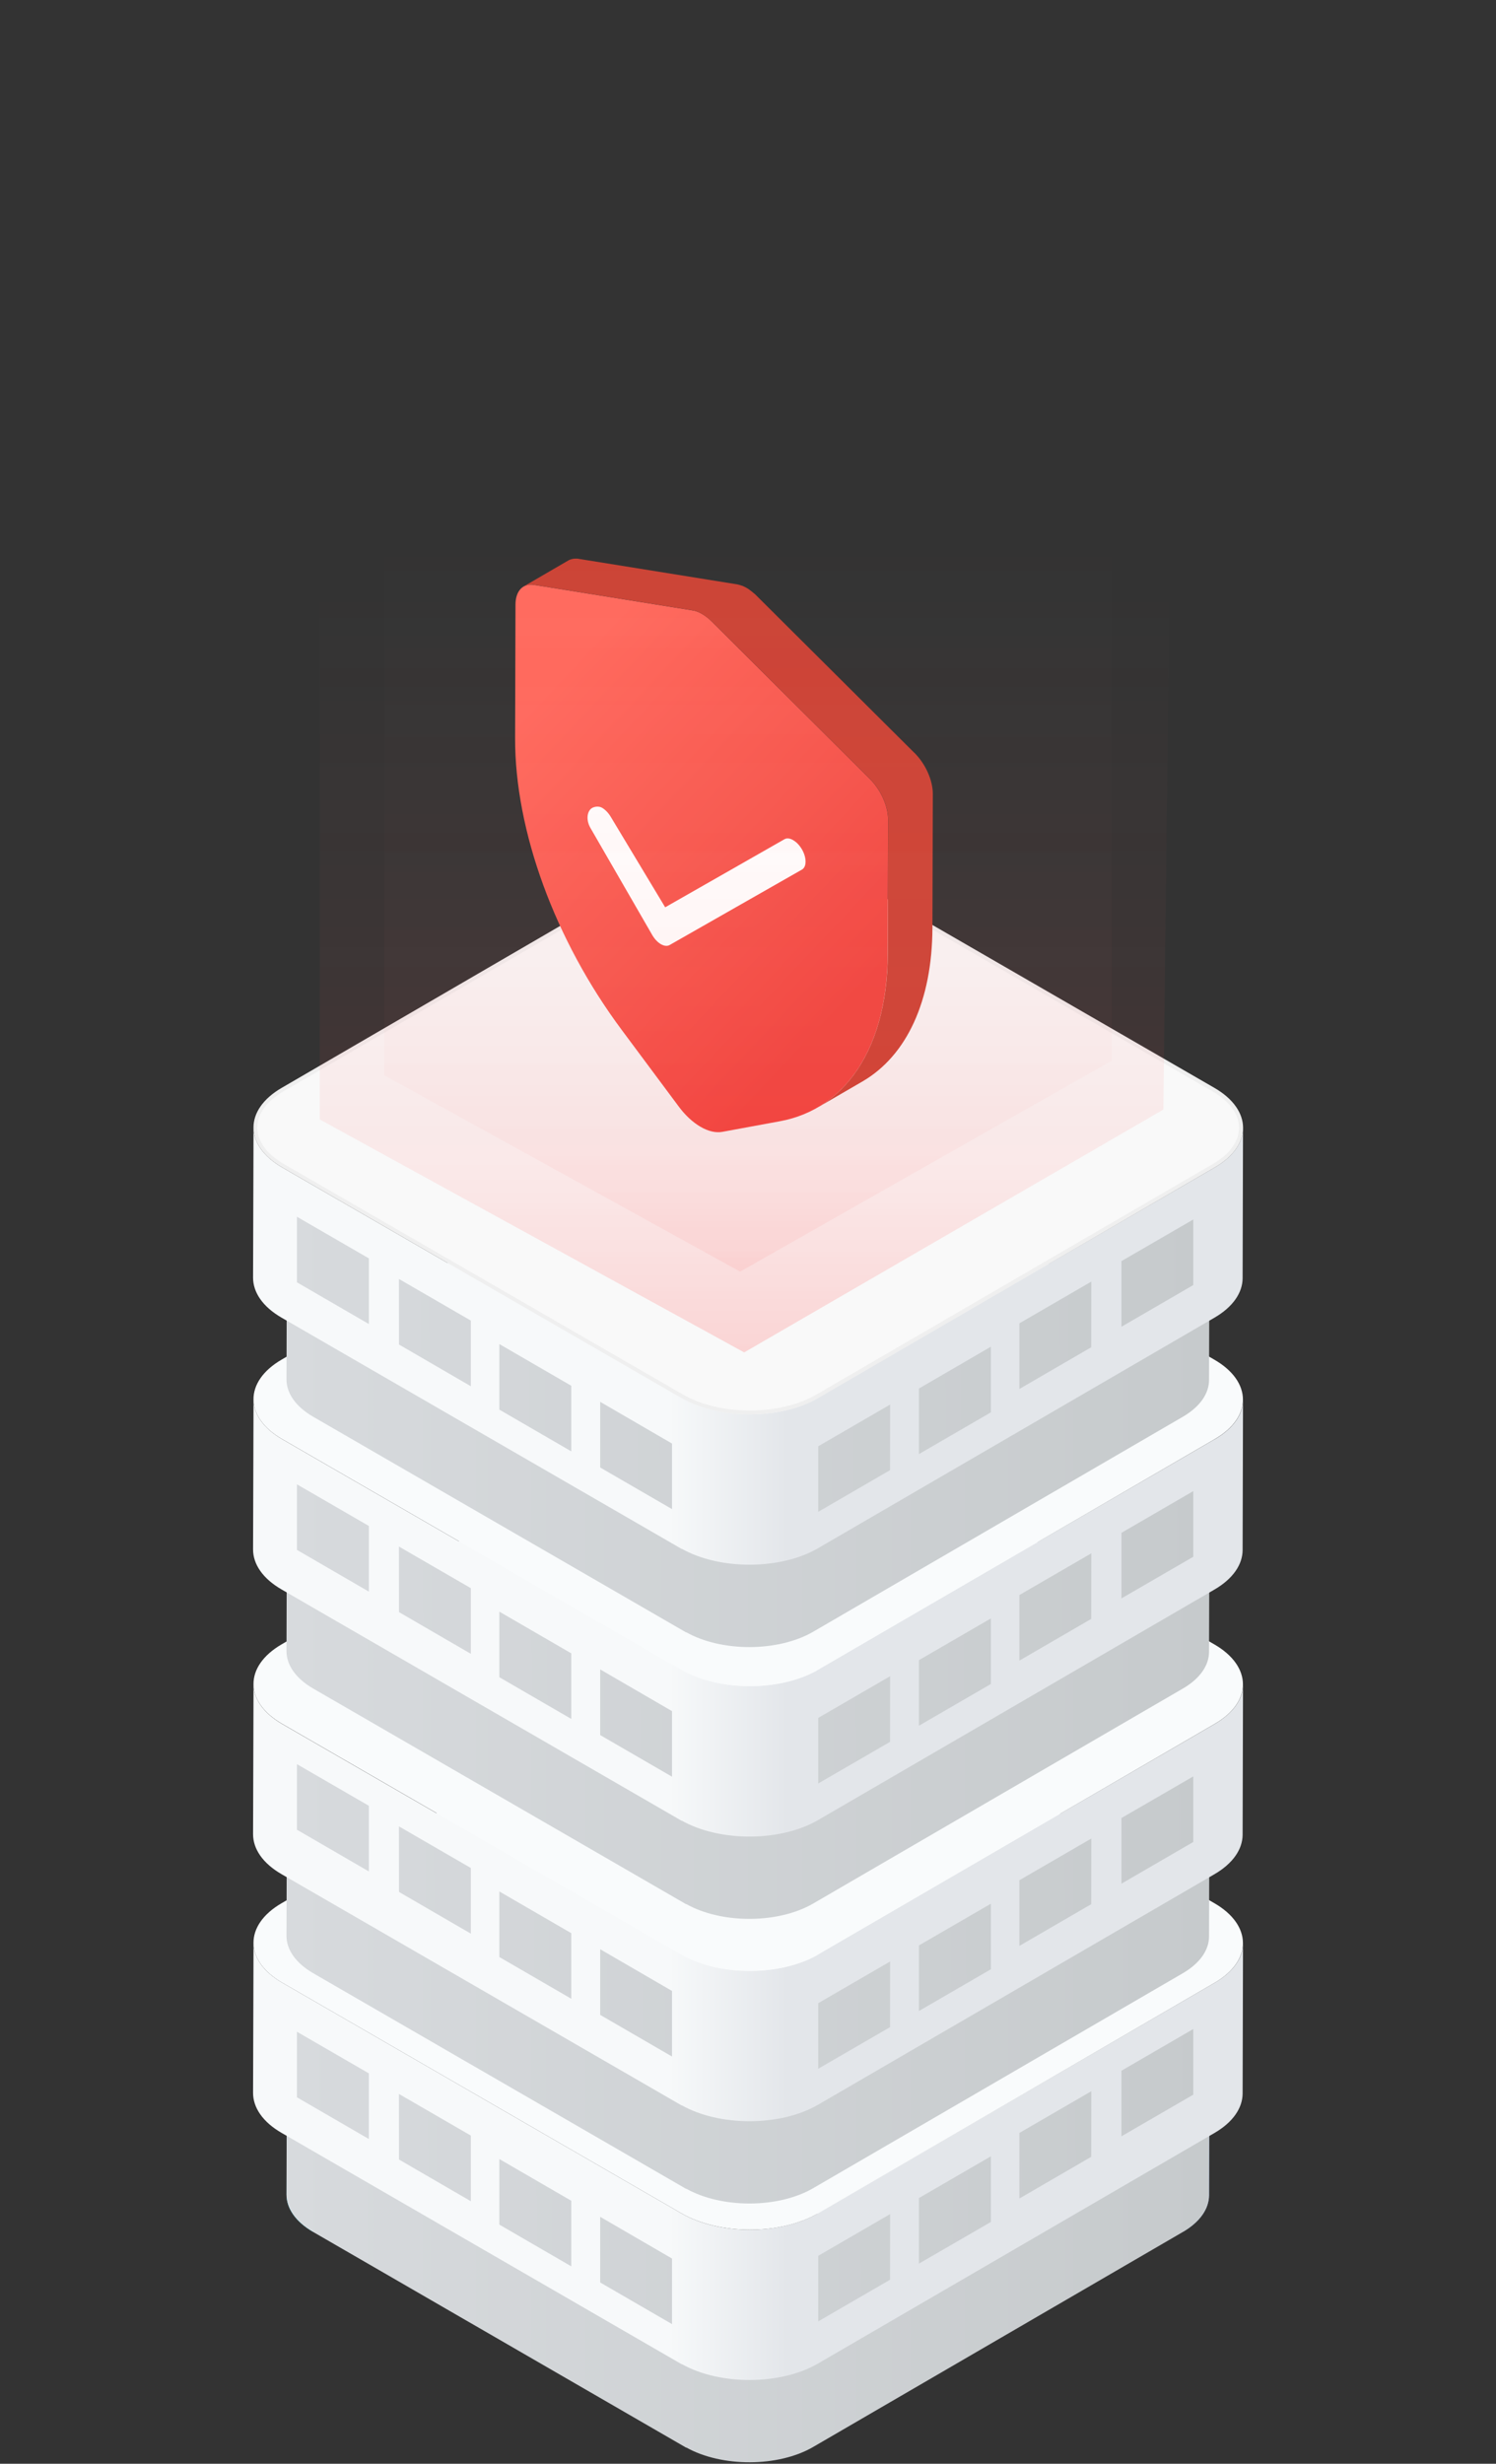
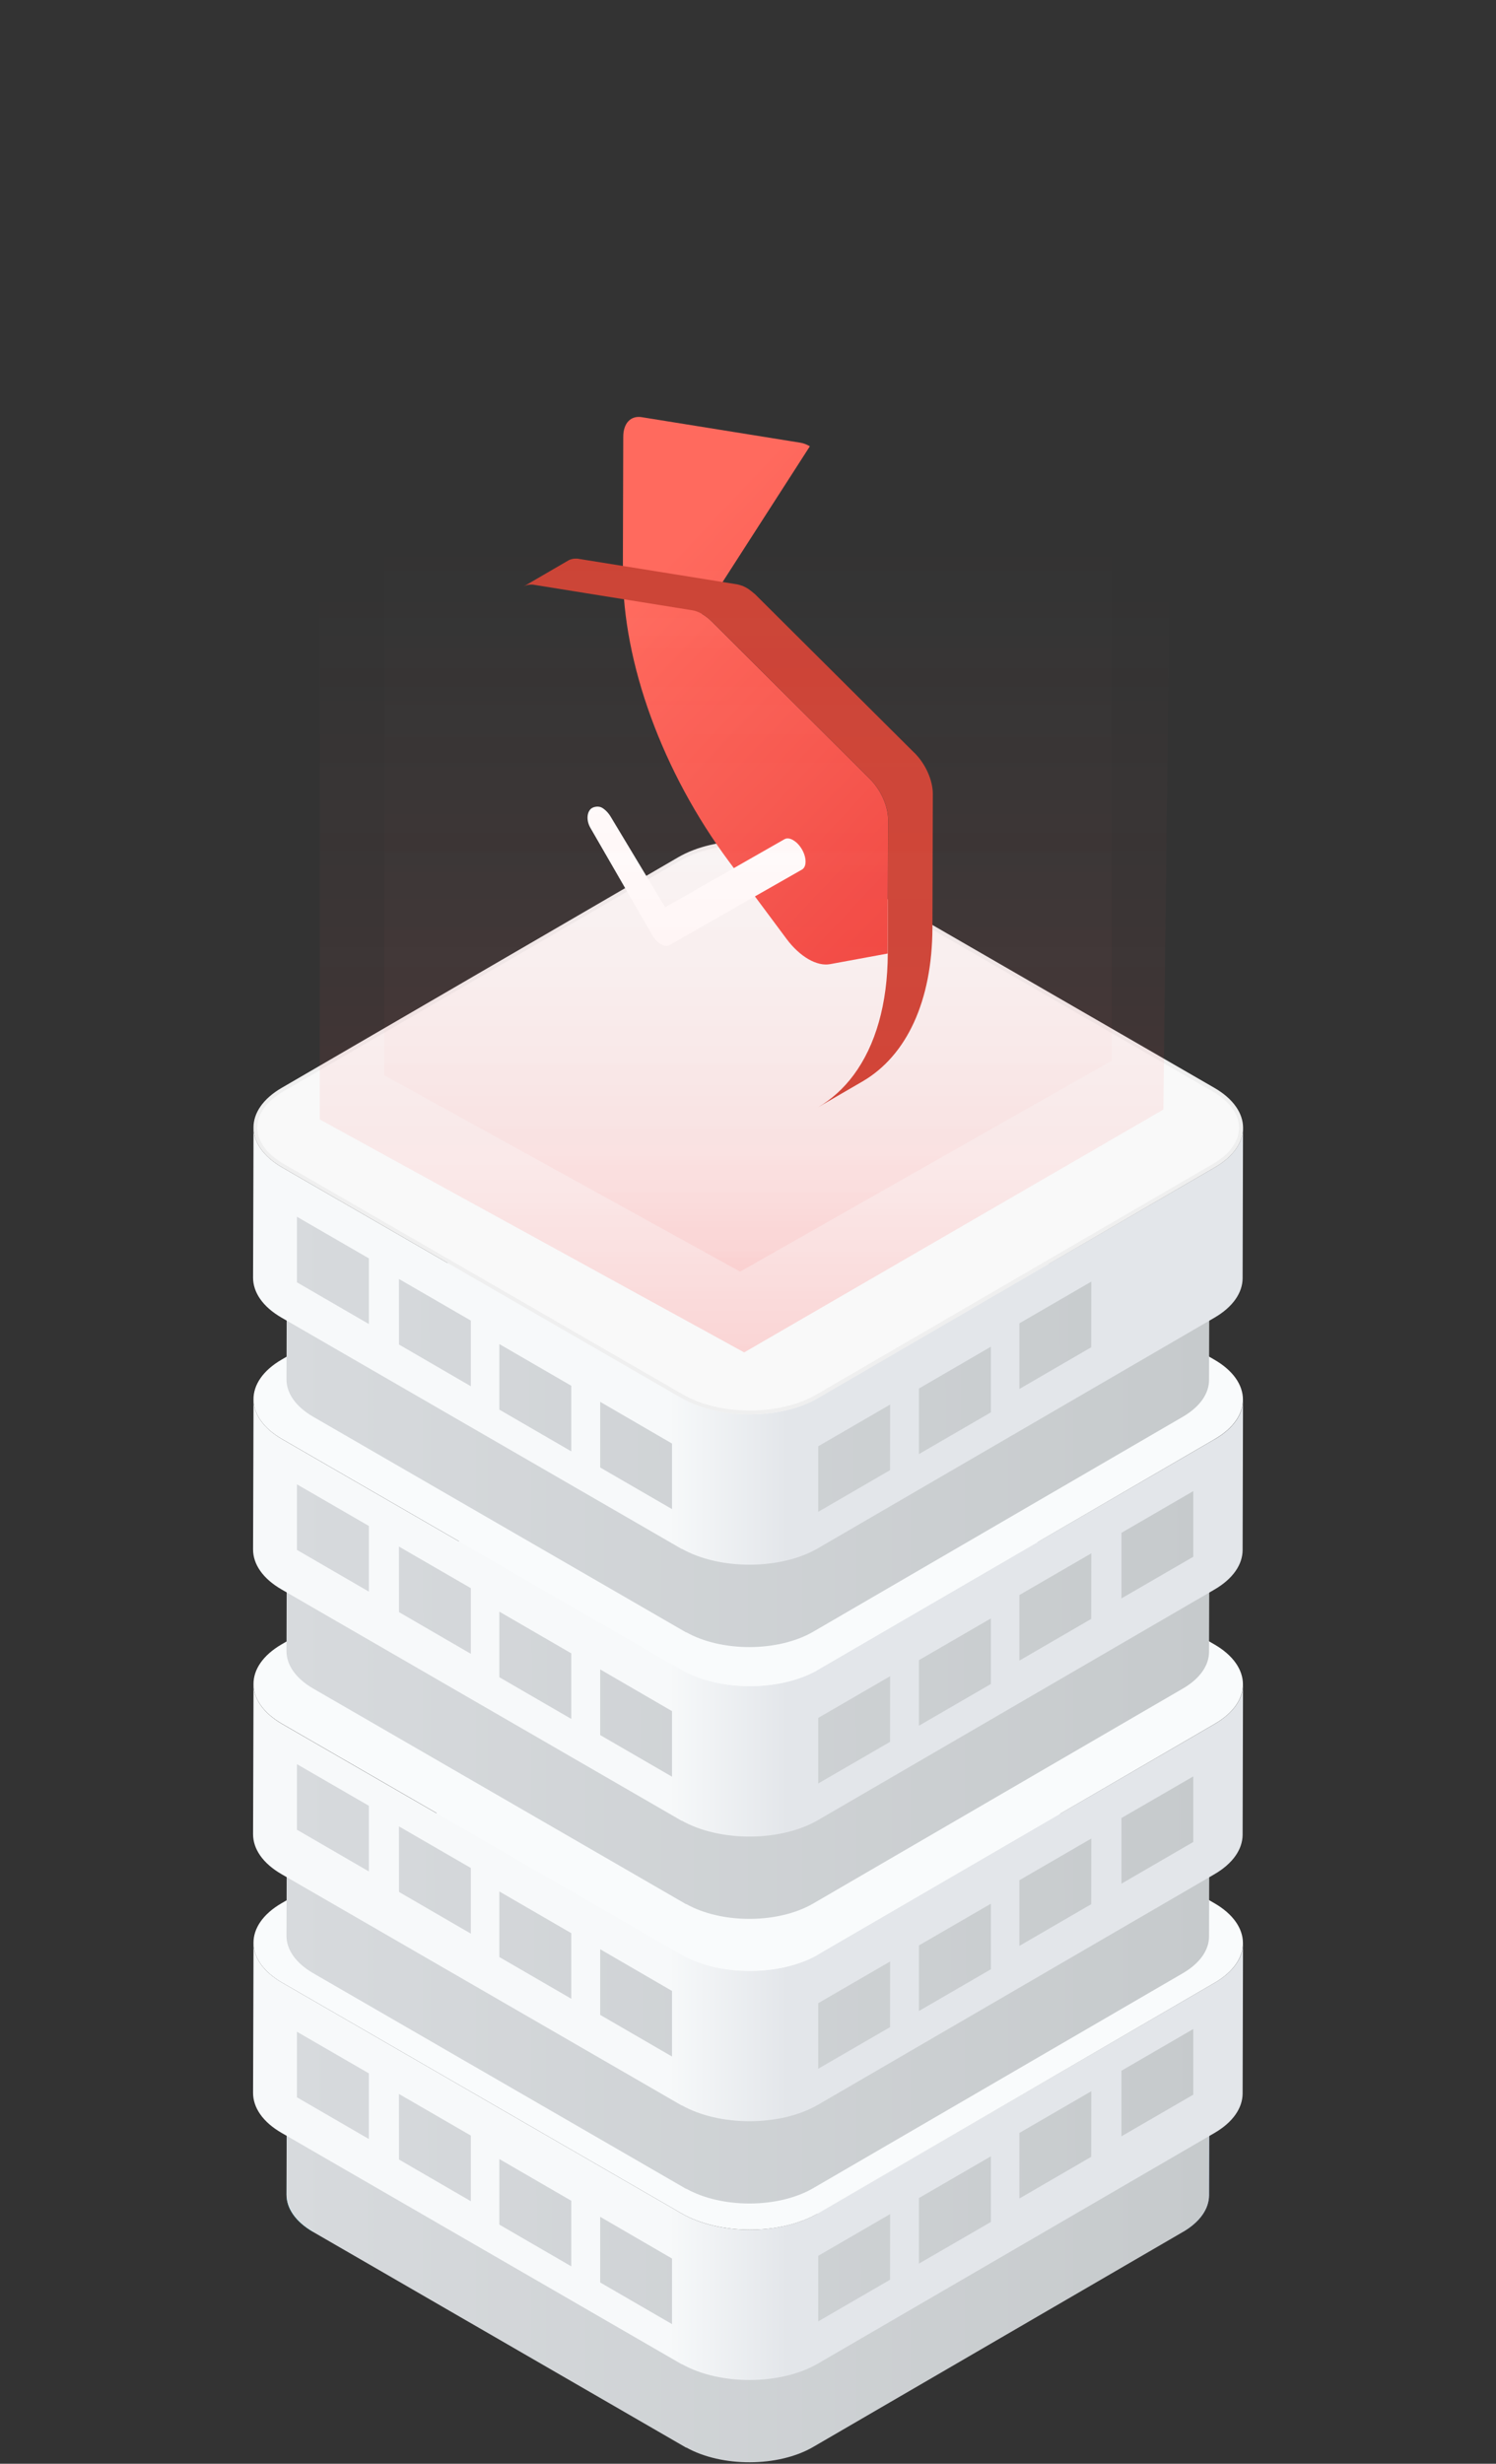
<svg xmlns="http://www.w3.org/2000/svg" xmlns:xlink="http://www.w3.org/1999/xlink" id="Layer_1" data-name="Layer 1" viewBox="0 0 192 316">
  <rect x="0" y="0" width="192" height="316" fill="#333333" stroke="none" />
  <defs>
    <style>
      .cls-1 {
        fill: url(#linear-gradient-15);
      }

      .cls-2 {
        fill: url(#linear-gradient-13);
      }

      .cls-3 {
        fill: url(#linear-gradient-28);
      }

      .cls-4 {
        fill: url(#linear-gradient-42);
      }

      .cls-5 {
        fill: #cc4436;
      }

      .cls-6 {
        fill: url(#linear-gradient-2);
      }

      .cls-7 {
        fill: url(#linear-gradient-25);
      }

      .cls-8 {
        fill: url(#linear-gradient-10);
      }

      .cls-9 {
        fill: url(#linear-gradient-12);
      }

      .cls-10 {
        fill: url(#linear-gradient-40);
      }

      .cls-11 {
        fill: url(#linear-gradient-27);
      }

      .cls-12 {
        fill: url(#linear-gradient-37);
      }

      .cls-13 {
        fill: #6e90d1;
      }

      .cls-14 {
        fill: #fff;
      }

      .cls-15 {
        fill: url(#linear-gradient-39);
      }

      .cls-16 {
        fill: #08dcff;
      }

      .cls-17 {
        fill: #f9fbfc;
      }

      .cls-18 {
        fill: url(#linear-gradient-26);
      }

      .cls-19 {
        fill: url(#linear-gradient-4);
      }

      .cls-20 {
        fill: url(#linear-gradient-35);
      }

      .cls-21 {
        fill: url(#linear-gradient-30);
      }

      .cls-22 {
        fill: #f9f9f9;
      }

      .cls-23 {
        fill: url(#linear-gradient-3);
      }

      .cls-24 {
        fill: url(#linear-gradient-34);
      }

      .cls-25 {
        fill: url(#linear-gradient-5);
      }

      .cls-26 {
        fill: url(#linear-gradient-38);
      }

      .cls-27 {
        fill: url(#linear-gradient-22);
      }

      .cls-28 {
        fill: url(#linear-gradient-24);
      }

      .cls-29 {
        isolation: isolate;
      }

      .cls-30 {
        fill: url(#linear-gradient-43);
        opacity: .3;
      }

      .cls-31 {
        fill: url(#linear-gradient-33);
      }

      .cls-32 {
        fill: url(#linear-gradient-8);
      }

      .cls-33 {
        fill: url(#linear-gradient-14);
      }

      .cls-34 {
        fill: url(#linear-gradient-29);
      }

      .cls-35 {
        fill: url(#linear-gradient-20);
      }

      .cls-36 {
        fill: url(#linear-gradient-17);
      }

      .cls-37 {
        fill: url(#linear-gradient-7);
      }

      .cls-38 {
        fill: #efefef;
      }

      .cls-39 {
        fill: url(#linear-gradient-9);
      }

      .cls-40 {
        fill: url(#linear-gradient-11);
      }

      .cls-41 {
        fill: url(#linear-gradient-19);
      }

      .cls-42 {
        fill: url(#linear-gradient-6);
      }

      .cls-43 {
        fill: url(#linear-gradient-36);
      }

      .cls-44 {
        fill: url(#linear-gradient-21);
      }

      .cls-45 {
        fill: url(#linear-gradient-32);
      }

      .cls-46 {
        fill: url(#linear-gradient-41);
      }

      .cls-47 {
        fill: url(#linear-gradient-16);
      }

      .cls-48 {
        fill: url(#linear-gradient);
      }

      .cls-49 {
        fill: url(#linear-gradient-23);
      }

      .cls-50 {
        fill: url(#linear-gradient-31);
      }

      .cls-51 {
        fill: url(#linear-gradient-18);
      }
    </style>
    <linearGradient id="linear-gradient" x1="36.78" y1="289.66" x2="155.22" y2="289.66" gradientUnits="userSpaceOnUse">
      <stop offset="0" stop-color="#d7dadd" />
      <stop offset="1" stop-color="#c6cacc" />
    </linearGradient>
    <linearGradient id="linear-gradient-2" x1="32.47" y1="277.21" x2="159.53" y2="277.21" gradientUnits="userSpaceOnUse">
      <stop offset=".42" stop-color="#f7f9fa" />
      <stop offset=".54" stop-color="#e3e6ea" />
    </linearGradient>
    <linearGradient id="linear-gradient-3" y1="256.47" y2="256.47" xlink:href="#linear-gradient" />
    <linearGradient id="linear-gradient-4" y1="244.02" y2="244.02" xlink:href="#linear-gradient-2" />
    <linearGradient id="linear-gradient-5" y1="219.95" y2="219.95" xlink:href="#linear-gradient" />
    <linearGradient id="linear-gradient-6" y1="207.5" y2="207.5" xlink:href="#linear-gradient-2" />
    <linearGradient id="linear-gradient-7" y1="185.1" y2="185.1" xlink:href="#linear-gradient" />
    <linearGradient id="linear-gradient-8" y1="172.65" y2="172.65" xlink:href="#linear-gradient-2" />
    <linearGradient id="linear-gradient-9" x1="36.86" y1="187.67" x2="154.56" y2="186.63" xlink:href="#linear-gradient" />
    <linearGradient id="linear-gradient-10" x1="36.79" y1="180.38" x2="154.5" y2="179.33" xlink:href="#linear-gradient" />
    <linearGradient id="linear-gradient-11" x1="36.72" y1="172.14" x2="154.43" y2="171.1" xlink:href="#linear-gradient" />
    <linearGradient id="linear-gradient-12" x1="36.65" y1="164.28" x2="154.36" y2="163.24" xlink:href="#linear-gradient" />
    <linearGradient id="linear-gradient-13" x1="37.16" y1="222.51" x2="154.87" y2="221.47" xlink:href="#linear-gradient" />
    <linearGradient id="linear-gradient-14" x1="37.1" y1="215.22" x2="154.81" y2="214.18" xlink:href="#linear-gradient" />
    <linearGradient id="linear-gradient-15" x1="37.03" y1="206.98" x2="154.73" y2="205.94" xlink:href="#linear-gradient" />
    <linearGradient id="linear-gradient-16" x1="36.96" y1="199.12" x2="154.67" y2="198.08" xlink:href="#linear-gradient" />
    <linearGradient id="linear-gradient-17" x1="37.49" y1="259.1" x2="155.2" y2="258.05" xlink:href="#linear-gradient" />
    <linearGradient id="linear-gradient-18" x1="37.42" y1="251.8" x2="155.13" y2="250.76" xlink:href="#linear-gradient" />
    <linearGradient id="linear-gradient-19" x1="37.35" y1="243.57" x2="155.06" y2="242.52" xlink:href="#linear-gradient" />
    <linearGradient id="linear-gradient-20" x1="37.28" y1="235.71" x2="154.99" y2="234.66" xlink:href="#linear-gradient" />
    <linearGradient id="linear-gradient-21" x1="37.78" y1="291.5" x2="155.48" y2="290.46" xlink:href="#linear-gradient" />
    <linearGradient id="linear-gradient-22" x1="37.71" y1="284.2" x2="155.42" y2="283.16" xlink:href="#linear-gradient" />
    <linearGradient id="linear-gradient-23" x1="37.64" y1="275.97" x2="155.35" y2="274.92" xlink:href="#linear-gradient" />
    <linearGradient id="linear-gradient-24" x1="37.57" y1="268.11" x2="155.28" y2="267.06" xlink:href="#linear-gradient" />
    <linearGradient id="linear-gradient-25" x1="37.78" y1="291.6" x2="155.49" y2="290.56" xlink:href="#linear-gradient" />
    <linearGradient id="linear-gradient-26" x1="37.71" y1="284.07" x2="155.42" y2="283.03" xlink:href="#linear-gradient" />
    <linearGradient id="linear-gradient-27" x1="37.64" y1="275.61" x2="155.34" y2="274.57" xlink:href="#linear-gradient" />
    <linearGradient id="linear-gradient-28" x1="37.56" y1="267.52" x2="155.27" y2="266.47" xlink:href="#linear-gradient" />
    <linearGradient id="linear-gradient-29" x1="37.47" y1="257.28" x2="155.18" y2="256.24" xlink:href="#linear-gradient" />
    <linearGradient id="linear-gradient-30" x1="37.41" y1="249.76" x2="155.11" y2="248.71" xlink:href="#linear-gradient" />
    <linearGradient id="linear-gradient-31" x1="37.33" y1="241.29" x2="155.04" y2="240.25" xlink:href="#linear-gradient" />
    <linearGradient id="linear-gradient-32" x1="37.26" y1="233.2" x2="154.97" y2="232.15" xlink:href="#linear-gradient" />
    <linearGradient id="linear-gradient-33" x1="37.15" y1="221.4" x2="154.86" y2="220.35" xlink:href="#linear-gradient" />
    <linearGradient id="linear-gradient-34" x1="37.09" y1="213.87" x2="154.8" y2="212.83" xlink:href="#linear-gradient" />
    <linearGradient id="linear-gradient-35" x1="37.01" y1="205.41" x2="154.72" y2="204.36" xlink:href="#linear-gradient" />
    <linearGradient id="linear-gradient-36" x1="36.94" y1="197.31" x2="154.65" y2="196.27" xlink:href="#linear-gradient" />
    <linearGradient id="linear-gradient-37" x1="36.85" y1="187.08" x2="154.56" y2="186.03" xlink:href="#linear-gradient" />
    <linearGradient id="linear-gradient-38" x1="36.78" y1="179.55" x2="154.49" y2="178.51" xlink:href="#linear-gradient" />
    <linearGradient id="linear-gradient-39" x1="36.71" y1="171.09" x2="154.42" y2="170.04" xlink:href="#linear-gradient" />
    <linearGradient id="linear-gradient-40" x1="36.64" y1="162.99" x2="154.34" y2="161.95" xlink:href="#linear-gradient" />
    <linearGradient id="linear-gradient-41" x1="67.75" y1="90.65" x2="108.56" y2="129.2" gradientUnits="userSpaceOnUse">
      <stop offset="0" stop-color="#ff6a5e" />
      <stop offset=".55" stop-color="#f7584f" />
      <stop offset="1" stop-color="#f04741" />
    </linearGradient>
    <linearGradient id="linear-gradient-42" x1="96" y1="-5.54" x2="96" y2="173.83" gradientUnits="userSpaceOnUse">
      <stop offset="0" stop-color="#ff8f8f" stop-opacity="0" />
      <stop offset=".45" stop-color="#ff8686" stop-opacity="0" />
      <stop offset=".69" stop-color="#ff6969" stop-opacity=".04" />
      <stop offset=".87" stop-color="#ff3737" stop-opacity=".09" />
      <stop offset="1" stop-color="red" stop-opacity=".15" />
    </linearGradient>
    <linearGradient id="linear-gradient-43" x1="96" y1="-5.2" x2="96" y2="163.44" gradientUnits="userSpaceOnUse">
      <stop offset="0" stop-color="#ffd4d4" stop-opacity="0" />
      <stop offset=".42" stop-color="#ffcaca" stop-opacity="0" />
      <stop offset=".63" stop-color="#ffa9a9" stop-opacity=".04" />
      <stop offset=".8" stop-color="#ff7272" stop-opacity=".09" />
      <stop offset=".95" stop-color="#ff2323" stop-opacity=".17" />
      <stop offset="1" stop-color="red" stop-opacity=".2" />
    </linearGradient>
  </defs>
  <g>
    <g>
      <path class="cls-13" d="M155.22,263.58c-.01,5.99-.03,11.98-.05,17.97,0,1.71-1.12,3.41-3.37,4.72l.05-17.97c2.25-1.31,3.37-3.01,3.37-4.72Z" />
      <path class="cls-16" d="M36.78,281.49c.02-5.99.03-11.98.05-17.97,0,1.73,1.14,3.46,3.42,4.78l-.05,17.97c-2.29-1.32-3.43-3.05-3.42-4.78Z" />
      <path class="cls-48" d="M151.85,268.3l-47.6,27.61v.04c-4.53,2.54-11.76,2.51-16.25-.08h0s-47.76-27.57-47.76-27.57c-2.29-1.32-3.43-3.05-3.42-4.78l-.05,17.97c0,1.73,1.14,3.46,3.42,4.78l47.88,27.67v-.03c4.55,2.55,11.81,2.54,16.29-.06h0s47.44-27.57,47.44-27.57c2.25-1.31,3.37-3.01,3.37-4.72.02-5.99.04-11.98.05-17.97,0,1.71-1.12,3.41-3.37,4.72Z" />
    </g>
    <path class="cls-6" d="M155.91,254.3l-51.05,29.61v.05c-4.86,2.72-12.62,2.69-17.43-.09h0s-51.22-29.58-51.22-29.58c-2.45-1.41-3.68-3.27-3.67-5.13l-.06,19.28c0,1.86,1.22,3.72,3.67,5.13l51.36,29.68v-.03c4.88,2.74,12.66,2.72,17.47-.07h0s50.88-29.57,50.88-29.57c2.41-1.4,3.61-3.23,3.62-5.06.02-6.43.03-12.85.05-19.28,0,1.83-1.21,3.66-3.62,5.06Z" />
    <path class="cls-17" d="M155.85,244.1c4.87,2.81,4.9,7.38.06,10.2l-50.88,29.57c-4.85,2.82-12.73,2.81-17.6,0l-51.22-29.58c-4.87-2.81-4.91-7.38-.06-10.19l50.88-29.57c4.85-2.82,12.73-2.81,17.6,0l51.22,29.57Z" />
    <path class="cls-23" d="M151.85,235.11l-47.6,27.61v.04c-4.53,2.54-11.76,2.51-16.25-.08h0s-47.76-27.57-47.76-27.57c-2.29-1.32-3.43-3.05-3.42-4.78l-.05,17.97c0,1.73,1.14,3.46,3.42,4.78l47.88,27.67v-.03c4.55,2.55,11.81,2.54,16.29-.06h0s47.44-27.57,47.44-27.57c2.25-1.31,3.37-3.01,3.37-4.72.02-5.99.04-11.98.05-17.98,0,1.71-1.12,3.41-3.37,4.72Z" />
    <path class="cls-19" d="M155.91,221.11l-51.05,29.62v.05c-4.86,2.72-12.62,2.69-17.43-.09h0s-51.22-29.57-51.22-29.57c-2.45-1.42-3.68-3.28-3.67-5.14l-.06,19.28c0,1.86,1.22,3.72,3.67,5.13l51.36,29.67v-.03c4.88,2.74,12.66,2.72,17.47-.07h0s50.88-29.57,50.88-29.57c2.41-1.4,3.61-3.23,3.62-5.06.02-6.42.03-12.85.05-19.28,0,1.83-1.21,3.66-3.62,5.06Z" />
    <path class="cls-17" d="M155.85,210.91c4.87,2.81,4.9,7.38.06,10.19l-50.88,29.57c-4.85,2.82-12.73,2.81-17.6,0l-51.22-29.57c-4.87-2.81-4.91-7.38-.06-10.2l50.88-29.57c4.85-2.82,12.73-2.81,17.6,0l51.22,29.58Z" />
    <path class="cls-25" d="M151.85,198.59l-47.6,27.61v.04c-4.53,2.54-11.76,2.51-16.25-.08h0s-47.76-27.57-47.76-27.57c-2.29-1.32-3.43-3.05-3.42-4.78l-.05,17.97c0,1.73,1.14,3.47,3.42,4.79l47.88,27.67v-.03c4.55,2.56,11.81,2.54,16.29-.06h0s47.44-27.57,47.44-27.57c2.25-1.3,3.37-3.01,3.37-4.72.02-5.99.04-11.98.05-17.97,0,1.71-1.12,3.41-3.37,4.72Z" />
    <path class="cls-42" d="M155.91,184.59l-51.05,29.61v.05c-4.86,2.72-12.62,2.69-17.43-.09h0s-51.22-29.57-51.22-29.57c-2.45-1.42-3.68-3.28-3.67-5.13l-.06,19.28c0,1.86,1.22,3.72,3.67,5.13l51.36,29.68v-.03c4.88,2.74,12.66,2.72,17.47-.07h0s50.88-29.57,50.88-29.57c2.41-1.4,3.61-3.23,3.62-5.06.02-6.43.03-12.85.05-19.28,0,1.83-1.21,3.66-3.62,5.06Z" />
    <path class="cls-17" d="M155.85,174.39c4.87,2.81,4.9,7.38.06,10.19l-50.88,29.57c-4.85,2.82-12.73,2.81-17.6,0l-51.22-29.57c-4.87-2.81-4.91-7.38-.06-10.2l50.88-29.57c4.85-2.82,12.73-2.81,17.6,0l51.22,29.58Z" />
    <path class="cls-37" d="M151.85,163.74l-47.6,27.61v.04c-4.53,2.54-11.76,2.51-16.25-.08h0s-47.76-27.57-47.76-27.57c-2.29-1.32-3.43-3.05-3.42-4.78l-.05,17.97c0,1.73,1.14,3.46,3.42,4.78l47.88,27.67v-.03c4.55,2.56,11.81,2.54,16.29-.06h0s47.44-27.57,47.44-27.57c2.25-1.31,3.37-3.01,3.37-4.72.02-5.99.04-11.98.05-17.97,0,1.71-1.12,3.41-3.37,4.72Z" />
    <path class="cls-32" d="M155.91,149.73l-51.05,29.61v.05c-4.86,2.72-12.62,2.69-17.43-.09h0s-51.22-29.57-51.22-29.57c-2.45-1.42-3.68-3.28-3.67-5.13l-.06,19.28c0,1.86,1.22,3.72,3.67,5.13l51.36,29.67v-.03c4.88,2.74,12.66,2.72,17.47-.07h0s50.88-29.57,50.88-29.57c2.41-1.4,3.61-3.23,3.62-5.06.02-6.43.03-12.85.05-19.28,0,1.83-1.21,3.66-3.62,5.06Z" />
    <g>
      <g>
        <path class="cls-22" d="M96.24,181.17c-3.28,0-6.37-.74-8.69-2.08l-51.22-29.57c-2.29-1.32-3.55-3.06-3.55-4.9,0-1.83,1.24-3.55,3.49-4.87l50.88-29.57c2.3-1.34,5.38-2.08,8.66-2.08s6.37.74,8.69,2.08l51.22,29.57c2.28,1.32,3.54,3.06,3.55,4.9,0,1.83-1.24,3.55-3.49,4.86l-50.88,29.57c-2.3,1.34-5.38,2.08-8.66,2.08Z" />
        <path class="cls-38" d="M95.82,107.85v.5c3.24,0,6.28.73,8.56,2.05l51.22,29.57c2.2,1.27,3.42,2.94,3.42,4.68,0,1.73-1.19,3.38-3.37,4.65l-50.88,29.57c-2.27,1.32-5.3,2.04-8.54,2.04s-6.28-.73-8.57-2.04l-51.22-29.57c-2.21-1.27-3.42-2.94-3.42-4.68,0-1.73,1.19-3.38,3.37-4.65l50.88-29.57c2.27-1.32,5.3-2.04,8.54-2.04v-.5M95.82,107.85c-3.18,0-6.37.7-8.79,2.11l-50.88,29.57c-4.85,2.82-4.81,7.38.06,10.2l51.22,29.57c2.44,1.41,5.63,2.11,8.82,2.11s6.37-.7,8.79-2.11l50.88-29.57c4.85-2.82,4.82-7.38-.06-10.2l-51.22-29.57c-2.44-1.41-5.63-2.11-8.81-2.11h0Z" />
      </g>
      <g>
        <polygon class="cls-39" points="105.01 193.91 114.23 188.56 114.24 180.15 105.01 185.5 105.01 193.91" />
        <polygon class="cls-8" points="117.94 186.5 127.17 181.15 127.17 172.73 117.94 178.09 117.94 186.5" />
        <polygon class="cls-40" points="130.83 178.15 140.05 172.8 140.06 164.38 130.83 169.73 130.83 178.15" />
-         <polygon class="cls-9" points="153.15 156.41 143.93 161.75 143.93 170.17 153.15 164.82 153.15 156.41" />
        <polygon class="cls-2" points="105.01 228.75 114.23 223.41 114.24 214.99 105.01 220.34 105.01 228.75" />
        <polygon class="cls-33" points="117.94 221.34 127.17 215.99 127.17 207.58 117.94 212.93 117.94 221.34" />
        <polygon class="cls-1" points="130.83 212.99 140.05 207.64 140.06 199.23 130.83 204.58 130.83 212.99" />
        <polygon class="cls-47" points="143.93 205.01 153.15 199.67 153.15 191.25 143.93 196.6 143.93 205.01" />
        <polygon class="cls-36" points="105.01 265.34 114.23 260 114.24 251.58 105.01 256.93 105.01 265.34" />
        <polygon class="cls-51" points="117.94 257.93 127.17 252.58 127.17 244.17 117.94 249.52 117.94 257.93" />
        <polygon class="cls-41" points="130.83 249.58 140.05 244.23 140.06 235.81 130.83 241.16 130.83 249.58" />
        <polygon class="cls-35" points="143.93 241.6 153.15 236.25 153.15 227.84 143.93 233.18 143.93 241.6" />
        <polygon class="cls-44" points="105.01 297.74 114.23 292.4 114.24 283.98 105.01 289.33 105.01 297.74" />
        <polygon class="cls-27" points="117.94 290.33 127.17 284.99 127.17 276.57 117.94 281.92 117.94 290.33" />
        <polygon class="cls-49" points="130.83 281.98 140.05 276.63 140.06 268.22 130.83 273.57 130.83 281.98" />
        <polygon class="cls-28" points="143.93 274 153.15 268.66 153.15 260.24 143.93 265.59 143.93 274" />
        <polygon class="cls-7" points="77.03 292.75 86.25 298.09 86.25 289.68 77.03 284.33 77.03 292.75" />
        <polygon class="cls-18" points="64.09 285.33 73.32 290.68 73.32 282.27 64.09 276.92 64.09 285.33" />
        <polygon class="cls-11" points="51.21 276.98 60.43 282.33 60.43 273.91 51.2 268.57 51.21 276.98" />
        <polygon class="cls-3" points="38.11 269 47.34 274.35 47.34 265.93 38.11 260.59 38.11 269" />
        <polygon class="cls-34" points="77.03 258.43 86.25 263.77 86.25 255.36 77.03 250.01 77.03 258.43" />
        <polygon class="cls-21" points="64.09 251.01 73.32 256.36 73.32 247.95 64.09 242.6 64.09 251.01" />
        <polygon class="cls-50" points="51.21 242.66 60.43 248.01 60.43 239.59 51.2 234.25 51.21 242.66" />
        <polygon class="cls-45" points="38.11 234.68 47.34 240.03 47.34 231.61 38.11 226.27 38.11 234.68" />
        <polygon class="cls-31" points="77.03 222.54 86.25 227.88 86.25 219.47 77.03 214.12 77.03 222.54" />
        <polygon class="cls-24" points="64.09 215.12 73.32 220.47 73.32 212.06 64.09 206.71 64.09 215.12" />
        <polygon class="cls-20" points="51.21 206.77 60.43 212.12 60.43 203.7 51.2 198.36 51.21 206.77" />
        <polygon class="cls-43" points="38.11 198.79 47.34 204.14 47.34 195.72 38.11 190.38 38.11 198.79" />
        <polygon class="cls-12" points="77.03 188.22 86.25 193.56 86.25 185.15 77.03 179.8 77.03 188.22" />
        <polygon class="cls-26" points="64.09 180.8 73.32 186.15 73.32 177.74 64.09 172.39 64.09 180.8" />
        <polygon class="cls-15" points="51.21 172.45 60.43 177.8 60.43 169.38 51.2 164.04 51.21 172.45" />
        <polygon class="cls-10" points="38.11 164.47 47.34 169.82 47.34 161.4 38.11 156.06 38.11 164.47" />
      </g>
    </g>
  </g>
  <g>
    <g class="cls-29">
-       <path class="cls-46" d="M90.1,78.75c.42.24.83.56,1.23.95l20.28,20.18c1.43,1.41,2.38,3.52,2.37,5.27l-.05,17.15c-.03,11.85-5.23,19.92-13.83,21.51l-7.39,1.36c-.85.16-1.82-.08-2.79-.64s-1.95-1.45-2.79-2.58l-7.35-9.87c-8.57-11.51-13.7-25.54-13.67-37.39l.05-17.15c0-1.75.96-2.76,2.39-2.52l20.33,3.27c.4.06.81.22,1.23.46Z" />
+       <path class="cls-46" d="M90.1,78.75c.42.24.83.56,1.23.95l20.28,20.18c1.43,1.41,2.38,3.52,2.37,5.27l-.05,17.15l-7.39,1.36c-.85.16-1.82-.08-2.79-.64s-1.95-1.45-2.79-2.58l-7.35-9.87c-8.57-11.51-13.7-25.54-13.67-37.39l.05-17.15c0-1.75.96-2.76,2.39-2.52l20.33,3.27c.4.06.81.22,1.23.46Z" />
      <path class="cls-5" d="M117.34,96.55l-20.28-20.18c-.05-.05-.11-.11-.16-.16-.04-.04-.09-.07-.14-.11-.19-.17-.38-.32-.57-.45-.04-.03-.09-.07-.13-.1-.08-.05-.15-.1-.23-.14-.19-.11-.38-.2-.57-.28,0,0-.01,0-.02,0-.21-.08-.43-.14-.63-.18l-20.33-3.27c-.09-.02-.18-.03-.27-.03-.01,0-.02,0-.03,0-.17,0-.34,0-.5.04-.03,0-.06.02-.09.02-.16.04-.31.09-.44.17l-5.73,3.33c.14-.08.29-.13.44-.17.03,0,.06-.02.09-.02.16-.03.32-.04.5-.04.1,0,.2.01.3.03l20.33,3.27c.21.03.42.09.63.18.2.08.4.17.6.29.12.07.24.16.36.24.19.13.38.28.57.45.1.09.2.17.3.26l20.28,20.18c1.43,1.41,2.38,3.52,2.37,5.27l-.05,17.15c-.02,6.47-1.58,11.81-4.39,15.59-1.28,1.72-2.82,3.11-4.58,4.14h0s0,0,0,0l5.73-3.33c5.66-3.29,8.95-10.32,8.97-19.73l.05-17.15c0-1.75-.94-3.86-2.37-5.27Z" />
    </g>
    <path class="cls-14" d="M101.81,107.77c.41.23.81.65,1.12,1.18.61,1.07.61,2.23,0,2.58l-16.99,9.68c-.31.18-.72.12-1.12-.11s-.81-.65-1.12-1.19l-7.93-13.73c-.61-1.07-.4-2.19.22-2.55.31-.18.89-.26,1.29-.02s.81.65,1.12,1.18l6.97,11.58,15.31-8.73c.31-.18.72-.12,1.12.12Z" />
  </g>
  <g>
    <polygon class="cls-4" points="150.96 .19 41.04 .19 41.04 143.58 95.51 173.46 149.31 142.31 150.96 .19" />
    <polygon class="cls-30" points="142.68 .19 49.32 .19 49.32 137.91 94.99 163.1 142.68 136.04 142.68 .19" />
  </g>
</svg>